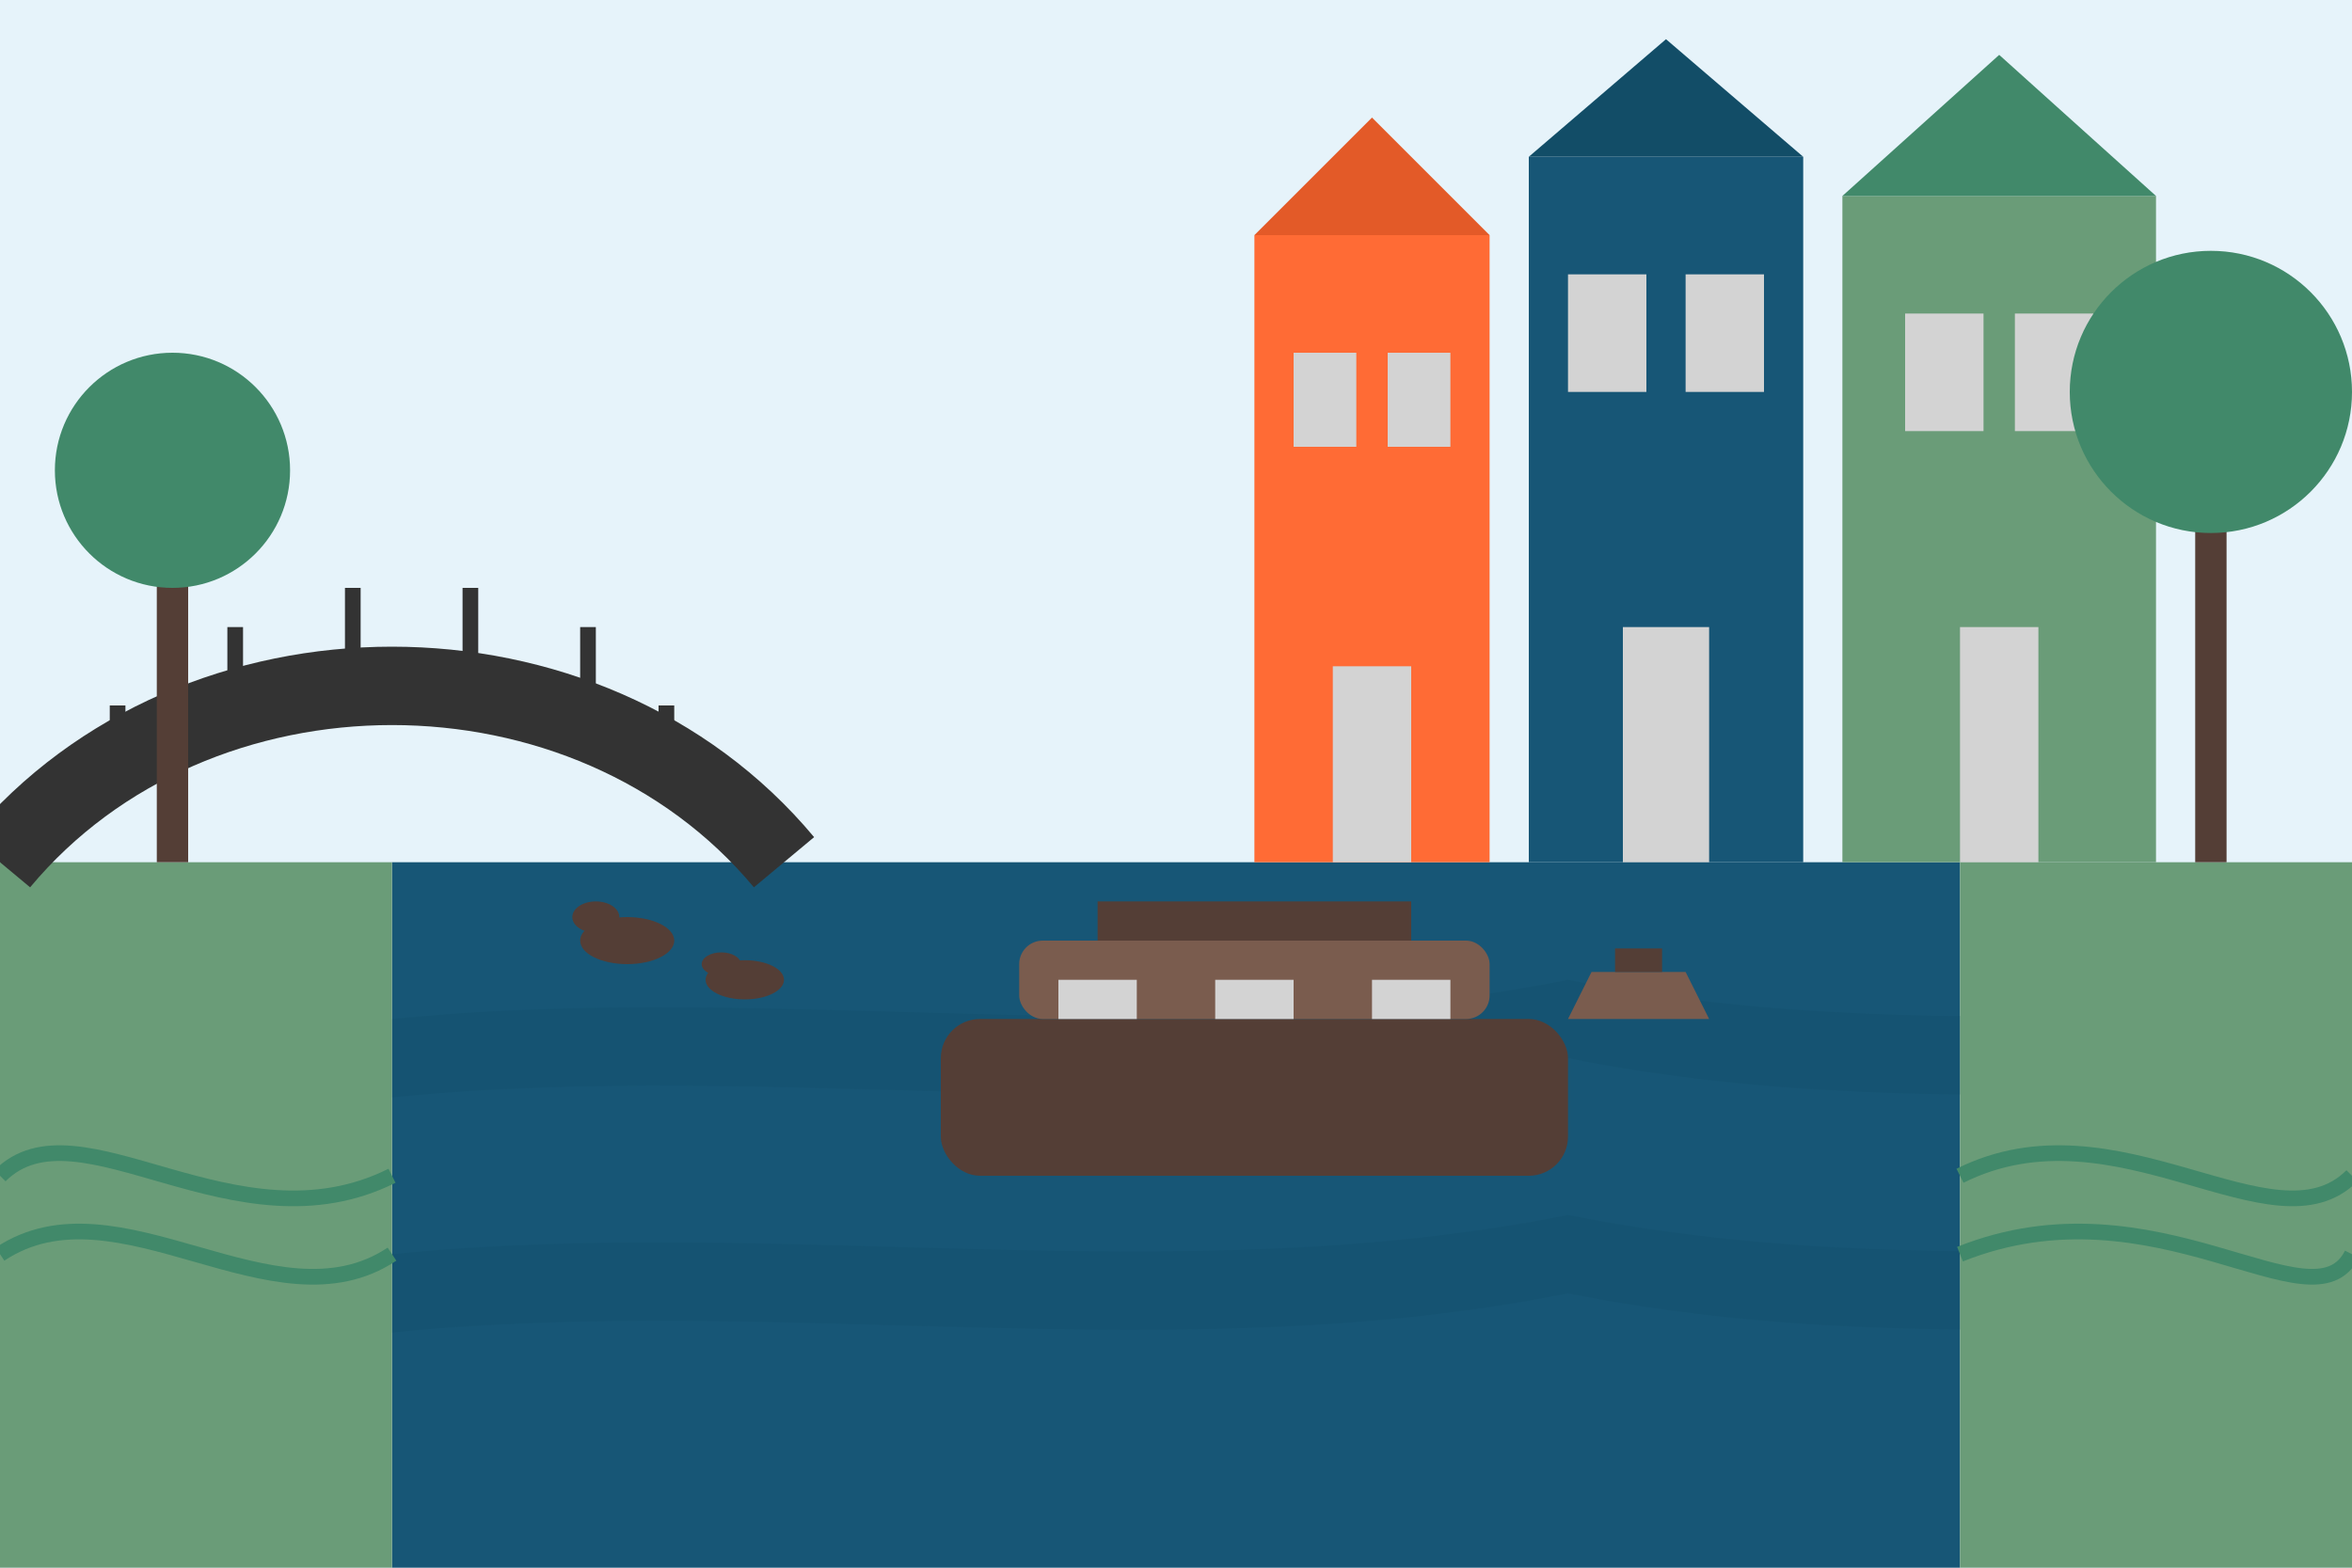
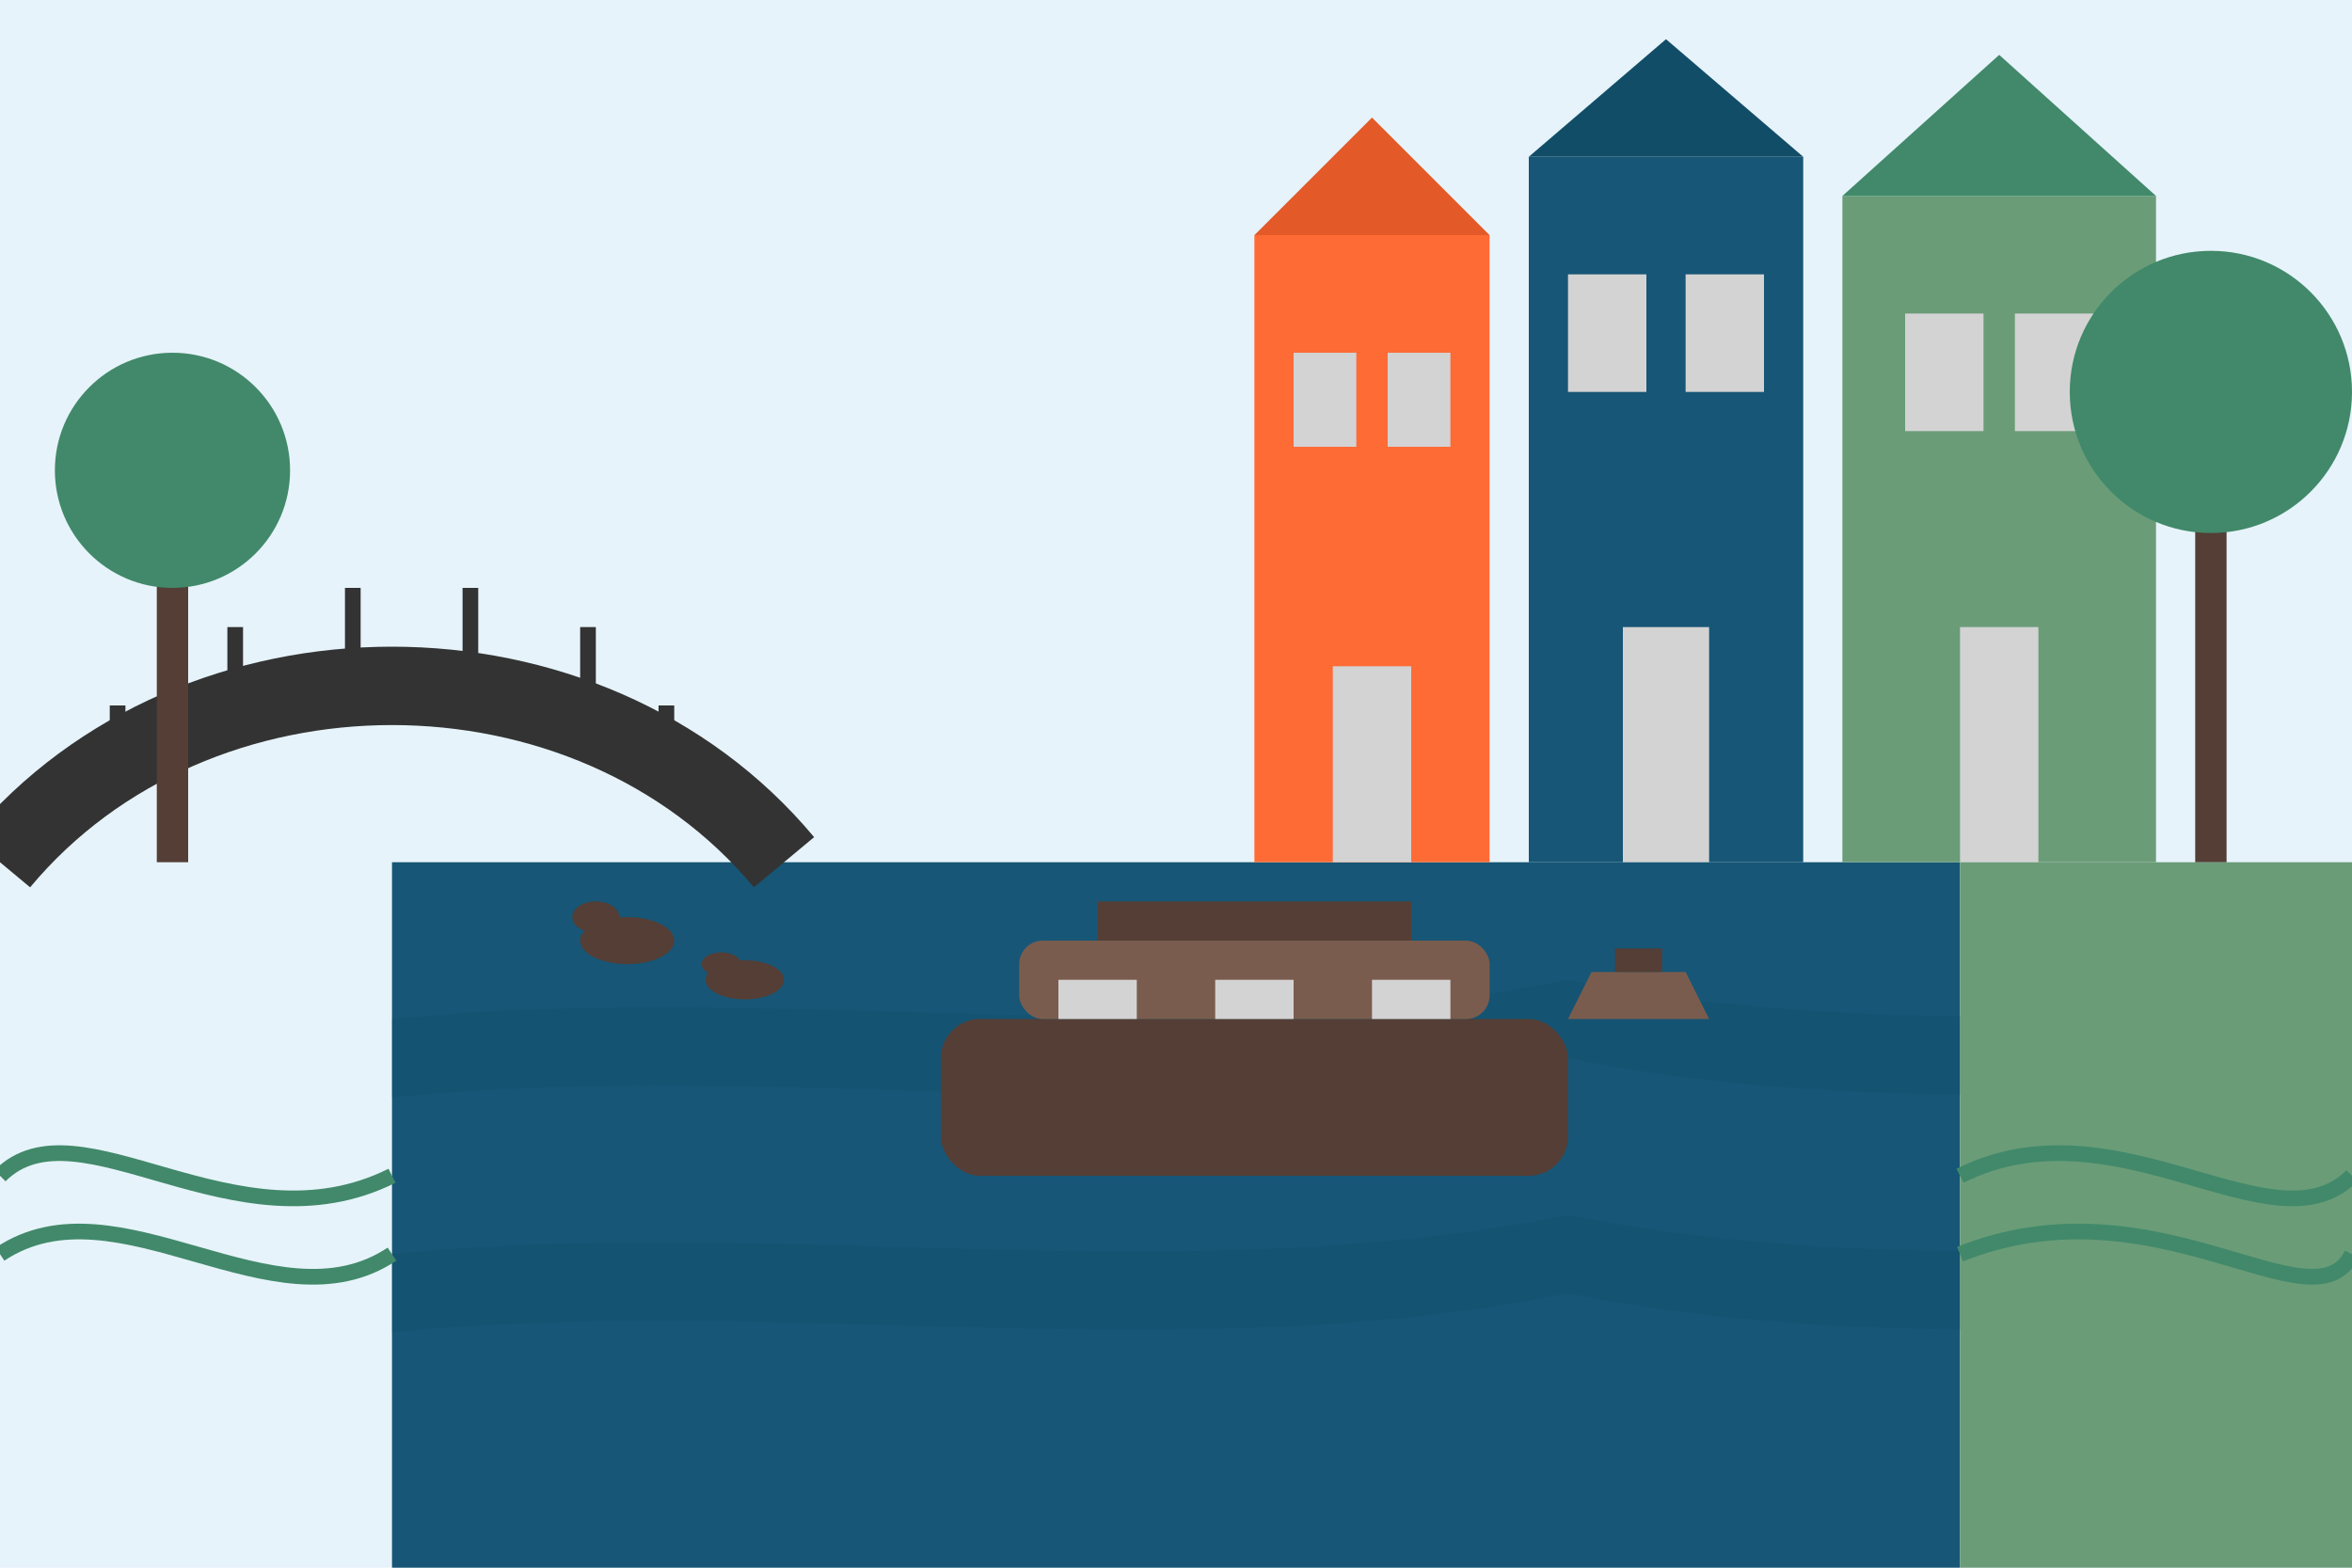
<svg xmlns="http://www.w3.org/2000/svg" viewBox="0 0 300 200" width="300" height="200">
  <rect x="0" y="0" width="300" height="200" fill="#e6f3fa" />
  <rect x="50" y="110" width="200" height="90" fill="#175676" />
  <path d="M50,130 C100,125 150,135 200,125 C250,135 300,125 350,130 L350,140 C300,135 250,145 200,135 C150,145 100,135 50,140 Z" fill="#124D67" opacity="0.3" />
  <path d="M50,160 C100,155 150,165 200,155 C250,165 300,155 350,160 L350,170 C300,165 250,175 200,165 C150,175 100,165 50,170 Z" fill="#124D67" opacity="0.3" />
-   <rect x="0" y="110" width="50" height="90" fill="#6A9C78" />
  <path d="M0,150 C10,140 30,160 50,150" fill="none" stroke="#41896A" stroke-width="2" />
  <path d="M0,160 C15,150 35,170 50,160" fill="none" stroke="#41896A" stroke-width="2" />
  <rect x="250" y="110" width="50" height="90" fill="#6A9C78" />
  <path d="M250,150 C270,140 290,160 300,150" fill="none" stroke="#41896A" stroke-width="2" />
  <path d="M250,160 C275,150 295,170 300,160" fill="none" stroke="#41896A" stroke-width="2" />
  <g transform="translate(120, 150)">
    <rect x="0" y="-20" width="80" height="20" rx="5" fill="#543e36" />
    <rect x="10" y="-30" width="60" height="10" rx="3" fill="#7a5c4e" />
    <rect x="20" y="-35" width="40" height="5" fill="#543e36" />
    <rect x="15" y="-25" width="10" height="5" fill="#d3d3d3" />
    <rect x="35" y="-25" width="10" height="5" fill="#d3d3d3" />
    <rect x="55" y="-25" width="10" height="5" fill="#d3d3d3" />
  </g>
  <g transform="translate(0, 100)">
    <path d="M0,10 C25,-20 75,-20 100,10" fill="none" stroke="#333" stroke-width="10" />
    <path d="M10,5 C25,-15 75,-15 90,5" fill="none" stroke="#333" stroke-width="2" />
    <line x1="15" y1="0" x2="15" y2="-10" stroke="#333" stroke-width="2" />
    <line x1="30" y1="-10" x2="30" y2="-20" stroke="#333" stroke-width="2" />
    <line x1="45" y1="-15" x2="45" y2="-25" stroke="#333" stroke-width="2" />
    <line x1="60" y1="-15" x2="60" y2="-25" stroke="#333" stroke-width="2" />
    <line x1="75" y1="-10" x2="75" y2="-20" stroke="#333" stroke-width="2" />
    <line x1="85" y1="0" x2="85" y2="-10" stroke="#333" stroke-width="2" />
  </g>
  <g transform="translate(160, 30)">
    <rect x="0" y="0" width="30" height="80" fill="#FF6B35" />
    <polygon points="0,0 15,-15 30,0" fill="#E35A28" />
    <rect x="5" y="15" width="8" height="12" fill="#d3d3d3" />
    <rect x="17" y="15" width="8" height="12" fill="#d3d3d3" />
    <rect x="10" y="55" width="10" height="25" fill="#d3d3d3" />
  </g>
  <g transform="translate(195, 20)">
    <rect x="0" y="0" width="35" height="90" fill="#175676" />
    <polygon points="0,0 17.5,-15 35,0" fill="#124D67" />
    <rect x="5" y="15" width="10" height="15" fill="#d3d3d3" />
    <rect x="20" y="15" width="10" height="15" fill="#d3d3d3" />
    <rect x="12" y="60" width="11" height="30" fill="#d3d3d3" />
  </g>
  <g transform="translate(235, 25)">
    <rect x="0" y="0" width="40" height="85" fill="#6A9C78" />
    <polygon points="0,0 20,-18 40,0" fill="#41896A" />
    <rect x="8" y="15" width="10" height="15" fill="#d3d3d3" />
    <rect x="22" y="15" width="10" height="15" fill="#d3d3d3" />
    <rect x="15" y="55" width="10" height="30" fill="#d3d3d3" />
  </g>
  <g transform="translate(20, 70)">
    <rect x="0" y="0" width="4" height="40" fill="#543e36" />
    <circle cx="2" cy="-10" r="15" fill="#41896A" />
  </g>
  <g transform="translate(280, 65)">
    <rect x="0" y="0" width="4" height="45" fill="#543e36" />
    <circle cx="2" cy="-15" r="18" fill="#41896A" />
  </g>
  <g transform="translate(200, 130) scale(0.6)">
    <path d="M0,0 L30,0 L25,-10 L5,-10 Z" fill="#7a5c4e" />
    <rect x="10" y="-15" width="10" height="5" fill="#543e36" />
  </g>
  <g transform="translate(80, 120)">
    <ellipse cx="0" cy="0" rx="6" ry="3" fill="#543e36" />
    <ellipse cx="-4" cy="-3" rx="3" ry="2" fill="#543e36" />
  </g>
  <g transform="translate(95, 125)">
    <ellipse cx="0" cy="0" rx="5" ry="2.5" fill="#543e36" />
    <ellipse cx="-3" cy="-2" rx="2.5" ry="1.5" fill="#543e36" />
  </g>
</svg>